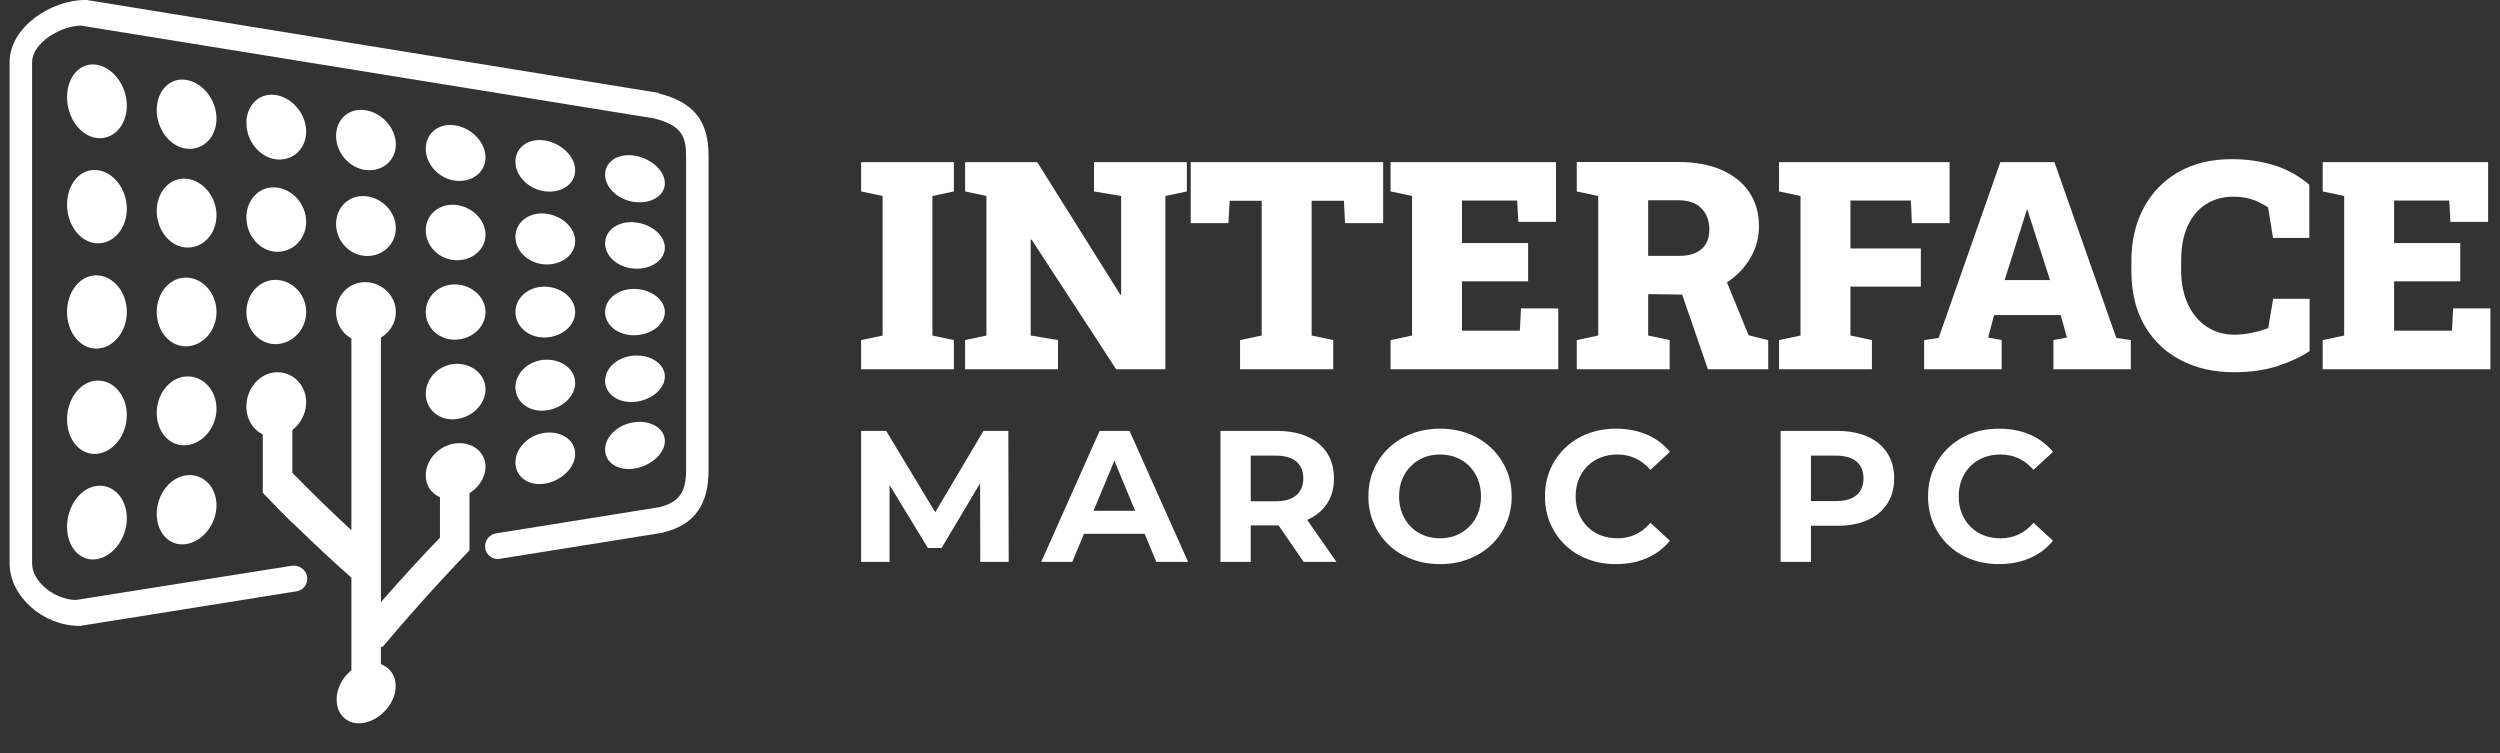
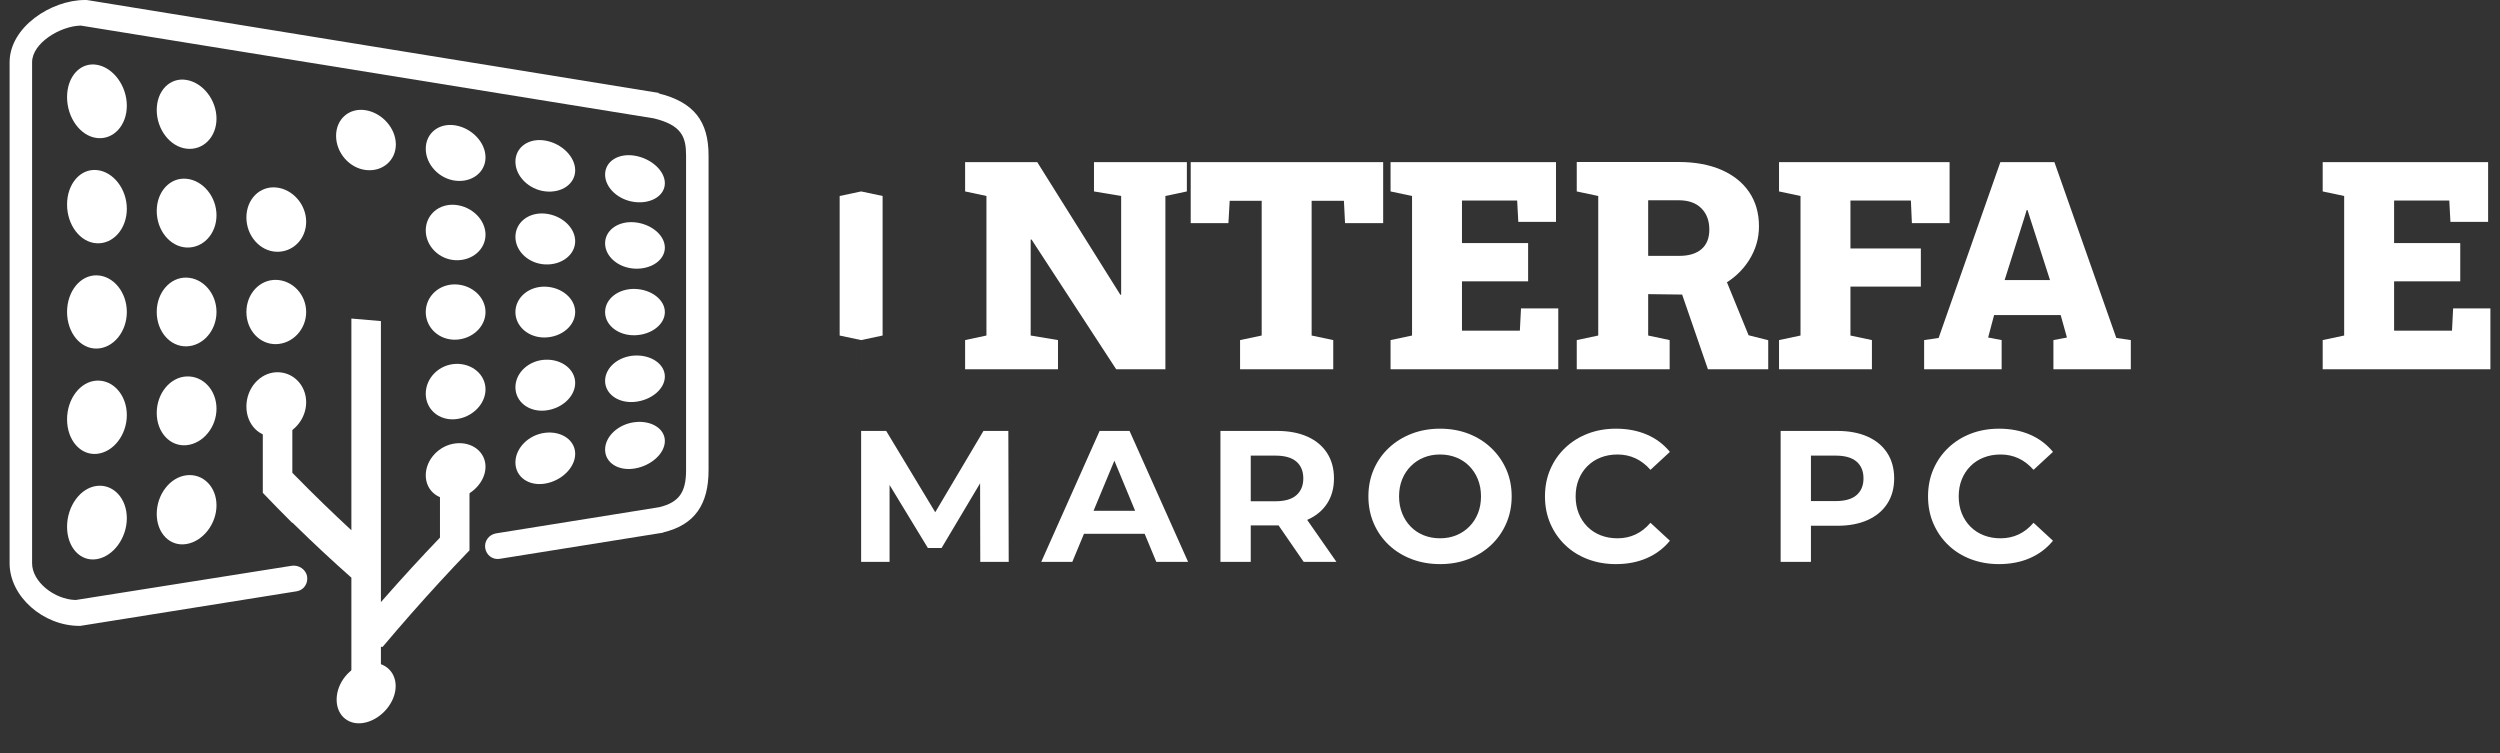
<svg xmlns="http://www.w3.org/2000/svg" id="Layer_1" x="0px" y="0px" width="1334.137px" height="402.041px" viewBox="0 464 1334.137 402.041" xml:space="preserve">
  <rect x="0" y="464" width="1334.137" height="402.041" fill="#333333" stroke="none" />
  <g>
    <g>
      <g>
        <g>
          <path fill="#FFFFFF" d="M67.683,520.415c0,10.529-7.141,18.248-15.948,17.24c-8.809-1.006-15.95-10.781-15.95-21.832     s7.141-18.771,15.949-17.242C60.542,500.11,67.683,509.887,67.683,520.415z" />
        </g>
        <g>
          <path fill="#FFFFFF" d="M115.536,527.307c0,9.867-7.14,17.052-15.948,16.043c-8.807-1.008-15.949-10.248-15.949-20.639     c0.002-10.39,7.143-17.572,15.949-16.041C108.396,508.2,115.536,517.438,115.536,527.307z" />
        </g>
        <g>
-           <path fill="#FFFFFF" d="M163.391,534.198c0,9.209-7.141,15.854-15.949,14.85c-8.808-1.01-15.947-9.713-15.947-19.443     c0-9.729,7.14-16.377,15.947-14.846C156.25,516.286,163.391,524.991,163.391,534.198z" />
-         </g>
+           </g>
        <g>
          <path fill="#FFFFFF" d="M211.244,541.089c0,8.549-7.14,14.658-15.948,13.652s-15.948-9.176-15.948-18.244     c0-9.07,7.141-15.182,15.948-13.652C204.104,524.376,211.244,532.544,211.244,541.089z" />
        </g>
        <g>
          <path fill="#FFFFFF" d="M259.098,547.981c0.001,7.887-7.141,13.463-15.948,12.457c-8.807-1.009-15.946-8.644-15.946-17.052     s7.14-13.983,15.946-12.455C251.957,532.462,259.098,540.096,259.098,547.981z" />
        </g>
        <g>
          <path fill="#FFFFFF" d="M306.952,554.874c0,7.225-7.141,12.266-15.949,11.258c-8.806-1.006-15.948-8.105-15.948-15.852     c0-7.748,7.144-12.789,15.948-11.261C299.813,540.549,306.952,547.649,306.952,554.874z" />
        </g>
        <g>
          <path fill="#FFFFFF" d="M354.805,561.764c0,6.566-7.141,11.07-15.947,10.063c-8.808-1.008-15.947-7.566-15.947-14.656     c0-7.086,7.141-11.592,15.947-10.063C347.666,548.637,354.805,555.202,354.805,561.764z" />
        </g>
        <g>
          <path fill="#FFFFFF" d="M67.683,575.446c0,10.53-7.141,18.762-15.948,18.387c-8.809-0.373-15.949-9.635-15.949-20.686     c0-11.052,7.141-19.285,15.949-18.39C60.542,555.657,67.683,564.919,67.683,575.446z" />
        </g>
        <g>
          <path fill="#FFFFFF" d="M115.536,578.901c0,9.864-7.14,17.563-15.948,17.188c-8.807-0.375-15.949-9.103-15.949-19.492     c0.002-10.391,7.143-18.086,15.949-17.188C108.396,560.305,115.536,569.032,115.536,578.901z" />
        </g>
        <g>
          <path fill="#FFFFFF" d="M163.391,582.352c0,9.207-7.141,16.367-15.949,15.994c-8.808-0.375-15.947-8.565-15.947-18.295     s7.14-16.892,15.947-15.996C156.25,564.954,163.391,573.143,163.391,582.352z" />
        </g>
        <g>
-           <path fill="#FFFFFF" d="M211.244,585.805c0,8.545-7.14,15.17-15.948,14.797c-8.808-0.375-15.948-8.03-15.948-17.098     c0-9.07,7.141-15.695,15.948-14.801C204.104,569.6,211.244,577.257,211.244,585.805z" />
-         </g>
+           </g>
        <g>
          <path fill="#FFFFFF" d="M259.098,589.255c0.001,7.887-7.141,13.977-15.948,13.604s-15.946-7.492-15.946-15.901     c0-8.408,7.14-14.498,15.946-13.604C251.957,574.251,259.098,581.37,259.098,589.255z" />
        </g>
        <g>
          <path fill="#FFFFFF" d="M306.952,592.708c0,7.227-7.141,12.781-15.949,12.404c-8.806-0.373-15.948-6.955-15.948-14.703     c0-7.75,7.144-13.305,15.948-12.408C299.813,578.897,306.952,585.483,306.952,592.708z" />
        </g>
        <g>
          <path fill="#FFFFFF" d="M354.805,596.161c0,6.563-7.141,11.582-15.947,11.207c-8.808-0.373-15.947-6.422-15.947-13.508     c0-7.091,7.141-12.107,15.947-11.209C347.666,583.546,354.805,589.596,354.805,596.161z" />
        </g>
        <g>
          <path fill="#FFFFFF" d="M67.683,630.481c0,10.526-7.141,19.272-15.948,19.53c-8.809,0.261-15.949-8.487-15.949-19.541     c0-11.051,7.141-19.795,15.949-19.53C60.542,611.202,67.683,619.952,67.683,630.481z" />
        </g>
        <g>
          <path fill="#FFFFFF" d="M115.536,630.493c0,9.869-7.14,18.078-15.948,18.336c-8.807,0.262-15.949-7.953-15.949-18.344     c0.002-10.394,7.143-18.603,15.949-18.336C108.396,612.411,115.536,620.626,115.536,630.493z" />
        </g>
        <g>
          <path fill="#FFFFFF" d="M163.391,630.505c0,9.209-7.141,16.881-15.949,17.143c-8.808,0.258-15.947-7.42-15.947-17.149     c0-9.73,7.14-17.402,15.947-17.14C156.25,613.622,163.391,621.298,163.391,630.505z" />
        </g>
        <g>
-           <path fill="#FFFFFF" d="M211.244,630.518c0,8.548-7.14,15.687-15.948,15.943c-8.808,0.26-15.948-6.883-15.948-15.953     c0-9.067,7.141-16.209,15.948-15.942C204.104,614.829,211.244,621.969,211.244,630.518z" />
-         </g>
+           </g>
        <g>
          <path fill="#FFFFFF" d="M259.098,630.53c0.001,7.887-7.141,14.487-15.948,14.748c-8.807,0.26-15.946-6.349-15.946-14.756     c0-8.408,7.14-15.013,15.946-14.748C251.957,616.038,259.098,622.643,259.098,630.53z" />
        </g>
        <g>
          <path fill="#FFFFFF" d="M306.952,630.542c0,7.225-7.141,13.295-15.949,13.553c-8.806,0.26-15.948-5.811-15.948-13.561     c0-7.748,7.144-13.814,15.948-13.553C299.813,617.247,306.952,623.317,306.952,630.542z" />
        </g>
        <g>
          <path fill="#FFFFFF" d="M354.805,630.553c0,6.565-7.141,12.101-15.947,12.356c-8.808,0.261-15.947-5.274-15.947-12.362     s7.141-12.621,15.947-12.356C347.666,618.454,354.805,623.991,354.805,630.553z" />
        </g>
        <g>
          <path fill="#FFFFFF" d="M67.683,685.512c0,10.529-7.141,19.787-15.948,20.681c-8.809,0.893-15.949-7.343-15.949-18.396     c0-11.054,7.141-20.312,15.949-20.681C60.542,666.749,67.683,674.983,67.683,685.512z" />
        </g>
        <g>
          <path fill="#FFFFFF" d="M115.536,682.087c0,9.867-7.14,18.588-15.948,19.48c-8.807,0.895-15.949-6.806-15.949-17.195     c0.002-10.394,7.143-19.117,15.949-19.482C108.396,664.518,115.536,672.216,115.536,682.087z" />
        </g>
        <g>
          <path fill="#FFFFFF" d="M163.391,678.659c0,9.207-7.141,17.395-15.949,18.287c-8.808,0.891-15.947-6.273-15.947-16.004     c0-9.729,7.14-17.916,15.947-18.285C156.25,662.288,163.391,669.45,163.391,678.659z" />
        </g>
        <g>
          <path fill="#FFFFFF" d="M259.098,671.803c0.001,7.888-7.141,15.002-15.948,15.896c-8.807,0.893-15.946-5.199-15.946-13.609     s7.14-15.525,15.946-15.895C251.957,657.825,259.098,663.919,259.098,671.803z" />
        </g>
        <g>
          <path fill="#FFFFFF" d="M306.952,668.376c0,7.229-7.141,13.809-15.949,14.701c-8.806,0.891-15.948-4.666-15.948-12.416     c0-7.748,7.144-14.328,15.948-14.697C299.813,655.594,306.952,661.153,306.952,668.376z" />
        </g>
        <g>
          <path fill="#FFFFFF" d="M354.805,664.95c0,6.563-7.141,12.608-15.947,13.504c-8.808,0.891-15.947-4.133-15.947-11.219     c0-7.088,7.141-13.134,15.947-13.502C347.666,653.364,354.805,658.385,354.805,664.95z" />
        </g>
        <g>
          <path fill="#FFFFFF" d="M67.683,740.546c0,10.527-7.141,20.299-15.948,21.826c-8.809,1.525-15.949-6.197-15.949-17.25     c0-11.051,7.141-20.822,15.949-21.824C60.542,722.294,67.683,730.016,67.683,740.546z" />
        </g>
        <g>
          <path fill="#FFFFFF" d="M115.536,733.678c0,9.869-7.14,19.104-15.948,20.631c-8.807,1.525-15.949-5.661-15.949-16.053     c0.002-10.392,7.143-19.627,15.949-20.631C108.396,716.624,115.536,723.811,115.536,733.678z" />
        </g>
        <g>
          <path fill="#FFFFFF" d="M259.098,713.079c0.001,7.887-7.141,15.518-15.948,17.041c-8.807,1.524-15.946-4.055-15.946-12.465     c0-8.408,7.14-16.037,15.946-17.041C251.957,699.612,259.098,705.194,259.098,713.079z" />
        </g>
        <g>
          <path fill="#FFFFFF" d="M306.952,706.212c0,7.227-7.141,14.32-15.949,15.846c-8.806,1.523-15.948-3.521-15.948-11.268     c0-7.75,7.144-14.844,15.948-15.844C299.813,693.944,306.952,698.987,306.952,706.212z" />
        </g>
        <g>
          <path fill="#FFFFFF" d="M354.805,699.344c0,6.565-7.141,13.123-15.947,14.65c-8.808,1.522-15.947-2.986-15.947-10.072     c0-7.088,7.141-13.646,15.947-14.647C347.666,688.272,354.805,692.78,354.805,699.344z" />
        </g>
      </g>
      <g>
        <path fill="#FFFFFF" d="M211.151,830.112c0,8.44-7.051,17.116-15.753,19.379c-8.7,2.264-15.754-3.166-15.754-12.127    c0-8.959,7.053-17.636,15.754-19.379C204.1,816.237,211.151,821.669,211.151,830.112z" />
      </g>
      <g>
        <g>
          <path fill="#FFFFFF" d="M234.792,722.983c0,9.305,0,18.608,0,27.914c-10.068,10.493-20.136,21.469-30.202,32.928     c-0.438,0.498-0.876,0.996-1.313,1.496c0-49.992,0-99.984,0-149.976c-5.253-0.451-10.504-0.899-15.757-1.35     c0,37.655,0,75.313,0,112.969c-10.069-9.293-20.137-19.07-30.205-29.334c-0.437-0.443-0.874-0.89-1.31-1.334     c0-13.916,0-27.832,0-41.75c-5.253-0.111-10.505-0.224-15.757-0.332c0,17.596,0,35.19,0,52.789     c5.252,5.498,10.504,10.858,15.757,16.092c0-0.08,0-0.16,0-0.242c0.438,0.435,0.876,0.861,1.313,1.289     c10.067,9.863,20.135,19.24,30.202,28.136c0,20.823,0,41.649,0,62.471c5.253-1.199,10.504-2.402,15.757-3.607     c0-7.336,0-14.674,0-22.008c0.299,0.029,0.601,0.063,0.897,0.094c10.207-12.1,20.409-23.699,30.617-34.803     c5.251-5.711,10.502-11.293,15.755-16.742c0-11.873,0-23.742,0-35.613C245.294,722.374,240.043,722.678,234.792,722.983z" />
        </g>
      </g>
      <g>
        <path fill="#FFFFFF" d="M42.88,798h-0.546c-19.218,0-37.211-15.628-37.211-33.405V497.249C5.124,478.456,27.286,464,45.373,464    h0.556l0.549,0.03l305.775,49.673l-1.226,0.042c19.489,4.646,27.097,15.176,27.097,33.167v168.021    c0,18.008-7.184,29.172-24.245,33.187l0.246,0.096l-87.494,14.01c-3.752,0.601-7.097-1.957-7.695-5.711s2.051-7.278,5.803-7.879    l87.06-13.969c10.695-2.58,14.325-8.131,14.325-19.732V546.911c0-9.767-2.327-16.137-17.173-19.736L43.112,477.649    c-11.09,0.274-25.989,9.383-25.989,19.6v267.346c0,9.932,11.976,19.326,23.257,19.6l115.265-18.264    c3.755-0.604,7.641,1.957,8.24,5.711c0.599,3.752-1.777,7.297-5.53,7.896L42.88,798z" />
      </g>
    </g>
    <g>
      <g>
-         <path fill="#FFFFFF" d="M459.546,661.048v-15.561l11.462-2.431V568.59l-11.462-2.431v-15.635h49.493v15.637l-11.463,2.43v74.467    l11.463,2.43v15.562L459.546,661.048L459.546,661.048z" />
+         <path fill="#FFFFFF" d="M459.546,661.048v-15.561l11.462-2.431V568.59l-11.462-2.431v-15.635v15.637l-11.463,2.43v74.467    l11.463,2.43v15.562L459.546,661.048L459.546,661.048z" />
        <path fill="#FFFFFF" d="M515.036,661.048v-15.561l11.387-2.431V568.59l-11.387-2.431v-15.635h11.387h27.1l44.332,70.748h0.454    V568.59l-14.497-2.431v-15.635h38.105h11.462v15.637l-11.462,2.43v92.457h-26.265l-45.166-69.229h-0.456v51.237l14.574,2.431    v15.561H515.036z" />
        <path fill="#FFFFFF" d="M661.77,661.048v-15.561l11.537-2.431V571.17h-17.08l-0.683,11.918h-20.116v-32.563h102.705v32.563    h-20.344l-0.605-11.918h-17.23v71.887l11.537,2.431v15.561H661.77z" />
        <path fill="#FFFFFF" d="M742.08,661.048v-15.561l11.463-2.431V568.59l-11.463-2.431v-15.635h88.283v31.881h-20.115l-0.607-11.386    h-29.453v22.695h35.299v20.42h-35.299v26.342h30.896l0.605-11.918h19.891v32.488L742.08,661.048L742.08,661.048z" />
        <path fill="#FFFFFF" d="M841.445,661.048v-15.561l11.463-2.431V568.59l-11.463-2.431v-15.711h54.352    c8.756,0,16.346,1.393,22.773,4.176c6.426,2.783,11.387,6.744,14.879,11.879c3.49,5.137,5.236,11.223,5.236,18.256    c0,6.479-1.76,12.5-5.275,18.066c-3.518,5.567-8.338,10.033-14.461,13.397c-6.123,3.367-13.107,5.023-20.951,4.974l-18.445-0.229    v22.09l11.463,2.431v15.561H841.445z M879.553,600.548h16.549c5.162,0,9.133-1.201,11.918-3.605    c2.781-2.401,4.176-5.883,4.176-10.438c0-4.705-1.418-8.488-4.252-11.348c-2.836-2.859-6.883-4.289-12.146-4.289h-16.244V600.548    z M911.436,661.048l-14.879-43.115l23.152-7.895l13.436,32.867l10.477,2.658v15.483L911.436,661.048L911.436,661.048z" />
        <path fill="#FFFFFF" d="M949.389,661.048v-15.561l11.463-2.431V568.59l-11.463-2.431v-15.635h91.018v32.563h-20.117    l-0.531-12.068h-32.26v25.58h37.574v20.345h-37.574v26.112l11.461,2.431v15.561H949.389z" />
        <path fill="#FFFFFF" d="M1026.818,661.048v-15.561l7.74-1.14l32.945-93.823h28.846l33.021,93.823l7.742,1.14v15.561h-41.295    v-15.561l7.213-1.367l-3.342-11.994h-35.525l-3.188,11.994l7.211,1.367v15.561H1026.818z M1069.781,613.454h24.217    l-10.779-33.478l-1.215-3.87h-0.455l-1.291,4.25L1069.781,613.454z" />
-         <path fill="#FFFFFF" d="M1192.072,662.641c-10.527,0-19.914-2.125-28.162-6.375c-8.25-4.252-14.729-10.412-19.434-18.483    c-4.705-8.072-7.061-17.877-7.061-29.414v-5.086c0-10.629,2.164-20.027,6.49-28.201c4.328-8.172,10.5-14.574,18.521-19.205    s17.547-6.945,28.58-6.945c7.691,0,15.018,1.023,21.975,3.074c6.959,2.049,13.424,5.555,19.396,10.514v28.465h-19.357    l-2.654-16.319c-1.723-1.164-3.531-2.177-5.43-3.035c-1.896-0.861-3.922-1.521-6.072-1.976s-4.467-0.684-6.945-0.684    c-5.617,0-10.525,1.342-14.727,4.023c-4.201,2.684-7.451,6.565-9.754,11.651c-2.305,5.087-3.455,11.248-3.455,18.484v5.237    c0,6.781,1.189,12.74,3.568,17.875c2.377,5.138,5.705,9.148,9.982,12.033c4.273,2.883,9.223,4.326,14.84,4.326    c2.984,0,6.021-0.315,9.107-0.949c3.088-0.633,6.072-1.479,8.957-2.543l2.658-15.637h19.434v27.857    c-4.402,3.037-10.021,5.682-16.854,7.934S1200.979,662.641,1192.072,662.641z" />
        <path fill="#FFFFFF" d="M1239.516,661.048v-15.561l11.461-2.431V568.59l-11.461-2.431v-15.635h88.281v31.881h-20.115    l-0.605-11.386h-29.453v22.695h35.297v20.42h-35.297v26.342h30.895l0.607-11.918h19.889v32.488L1239.516,661.048    L1239.516,661.048z" />
      </g>
      <g>
        <path fill="#FFFFFF" d="M459.546,763.842v-69.873h13.376l29.746,49.312h-7.088l29.247-49.312h13.276l0.198,69.873h-15.173    l-0.1-46.615h2.795l-23.357,39.229h-7.287l-23.855-39.229h3.395v46.615H459.546z" />
        <path fill="#FFFFFF" d="M555.67,763.842l31.145-69.873h15.971l31.243,69.873h-16.971l-25.553-61.688h6.388l-25.652,61.688H555.67    z M571.242,748.87l4.292-12.277h35.936l4.393,12.277H571.242z" />
        <path fill="#FFFFFF" d="M651.295,763.842v-69.873h30.246c6.254,0,11.645,1.017,16.17,3.045c4.525,2.029,8.018,4.939,10.48,8.732    c2.461,3.795,3.693,8.319,3.693,13.575c0,5.191-1.232,9.666-3.693,13.427c-2.463,3.76-5.955,6.639-10.48,8.635    s-9.916,2.994-16.17,2.994h-21.262l7.188-7.088v26.553H651.295z M667.466,739.087l-7.188-7.586h20.362    c4.992,0,8.717-1.08,11.182-3.244c2.461-2.162,3.691-5.141,3.691-8.934c0-3.859-1.23-6.854-3.691-8.984    c-2.465-2.129-6.189-3.193-11.182-3.193h-20.362l7.188-7.686V739.087z M695.715,763.842l-17.469-25.354h17.27l17.668,25.354    H695.715z" />
        <path fill="#FFFFFF" d="M768.58,765.04c-5.523,0-10.629-0.898-15.322-2.695c-4.689-1.797-8.75-4.324-12.178-7.586    c-3.428-3.26-6.088-7.088-7.984-11.479c-1.896-4.394-2.846-9.185-2.846-14.375c0-5.189,0.949-9.98,2.846-14.373    c1.896-4.394,4.574-8.219,8.035-11.479c3.459-3.26,7.52-5.791,12.178-7.588c4.656-1.797,9.717-2.692,15.172-2.692    c5.523,0,10.598,0.896,15.225,2.692c4.623,1.797,8.648,4.328,12.078,7.588c3.426,3.261,6.104,7.07,8.035,11.429    c1.928,4.358,2.895,9.168,2.895,14.424c0,5.19-0.967,10-2.895,14.424c-1.932,4.428-4.609,8.252-8.035,11.479    c-3.43,3.229-7.455,5.738-12.078,7.535C779.078,764.141,774.037,765.04,768.58,765.04z M768.48,751.264    c3.127,0,6.006-0.53,8.635-1.596c2.629-1.064,4.939-2.597,6.938-4.593c1.996-1.997,3.543-4.358,4.643-7.088    c1.098-2.729,1.646-5.756,1.646-9.084c0-3.325-0.549-6.354-1.646-9.082c-1.1-2.729-2.631-5.092-4.592-7.088    c-1.965-1.996-4.277-3.526-6.938-4.592c-2.664-1.064-5.559-1.598-8.686-1.598c-3.129,0-6.006,0.533-8.635,1.598    s-4.939,2.596-6.938,4.592c-1.996,1.996-3.543,4.359-4.643,7.088c-1.098,2.729-1.646,5.757-1.646,9.082    c0,3.263,0.549,6.273,1.646,9.033c1.1,2.764,2.629,5.141,4.594,7.139c1.961,1.996,4.273,3.527,6.936,4.593    S765.352,751.264,768.48,751.264z" />
        <path fill="#FFFFFF" d="M862.309,765.04c-5.389,0-10.396-0.883-15.021-2.646c-4.625-1.764-8.633-4.274-12.027-7.536    c-3.395-3.261-6.039-7.086-7.936-11.479c-1.898-4.394-2.846-9.217-2.846-14.476c0-5.256,0.947-10.082,2.846-14.473    c1.895-4.393,4.557-8.219,7.984-11.48c3.428-3.26,7.438-5.771,12.027-7.534c4.592-1.763,9.615-2.646,15.072-2.646    c6.055,0,11.529,1.047,16.422,3.144c4.891,2.098,8.998,5.176,12.326,9.233l-10.381,9.582c-2.396-2.729-5.059-4.772-7.984-6.139    c-2.93-1.363-6.123-2.047-9.584-2.047c-3.26,0-6.256,0.533-8.982,1.598c-2.729,1.064-5.092,2.596-7.088,4.592    s-3.543,4.359-4.641,7.088c-1.1,2.729-1.648,5.757-1.648,9.082c0,3.328,0.551,6.355,1.648,9.084    c1.098,2.729,2.645,5.091,4.641,7.089c1.996,1.995,4.357,3.526,7.088,4.592c2.729,1.063,5.723,1.596,8.982,1.596    c3.461,0,6.654-0.682,9.584-2.045c2.926-1.362,5.59-3.444,7.984-6.239l10.381,9.584c-3.328,4.059-7.438,7.153-12.326,9.282    C873.938,763.975,868.432,765.04,862.309,765.04z" />
        <path fill="#FFFFFF" d="M950.248,763.842v-69.873h30.244c6.254,0,11.645,1.017,16.17,3.045c4.523,2.029,8.02,4.939,10.48,8.732    c2.461,3.795,3.693,8.319,3.693,13.575c0,5.191-1.232,9.683-3.693,13.476c-2.463,3.795-5.957,6.705-10.48,8.733    c-4.525,2.031-9.916,3.045-16.17,3.045H959.23l7.188-7.286v26.553H950.248z M966.418,739.087l-7.188-7.686h20.361    c4.992,0,8.719-1.064,11.18-3.193c2.463-2.129,3.693-5.092,3.693-8.885c0-3.859-1.23-6.854-3.693-8.984    c-2.461-2.129-6.188-3.193-11.18-3.193H959.23l7.188-7.686V739.087z" />
        <path fill="#FFFFFF" d="M1066.734,765.04c-5.391,0-10.398-0.883-15.021-2.646c-4.627-1.764-8.635-4.274-12.029-7.536    c-3.395-3.261-6.037-7.086-7.936-11.479c-1.896-4.394-2.844-9.217-2.844-14.476c0-5.256,0.947-10.082,2.844-14.473    c1.896-4.393,4.557-8.219,7.986-11.48c3.426-3.26,7.436-5.771,12.027-7.534c4.59-1.763,9.615-2.646,15.072-2.646    c6.055,0,11.529,1.047,16.42,3.144c4.891,2.098,8.998,5.176,12.328,9.233l-10.383,9.582c-2.396-2.729-5.059-4.772-7.984-6.139    c-2.93-1.363-6.123-2.047-9.582-2.047c-3.262,0-6.256,0.533-8.984,1.598s-5.092,2.596-7.088,4.592s-3.543,4.359-4.641,7.088    c-1.098,2.729-1.646,5.757-1.646,9.082c0,3.328,0.549,6.355,1.646,9.084c1.098,2.729,2.646,5.091,4.641,7.089    c1.996,1.995,4.357,3.526,7.088,4.592c2.729,1.063,5.723,1.596,8.984,1.596c3.459,0,6.652-0.682,9.582-2.045    c2.928-1.362,5.59-3.444,7.984-6.239l10.383,9.584c-3.33,4.059-7.438,7.153-12.328,9.282S1072.855,765.04,1066.734,765.04z" />
      </g>
    </g>
  </g>
</svg>